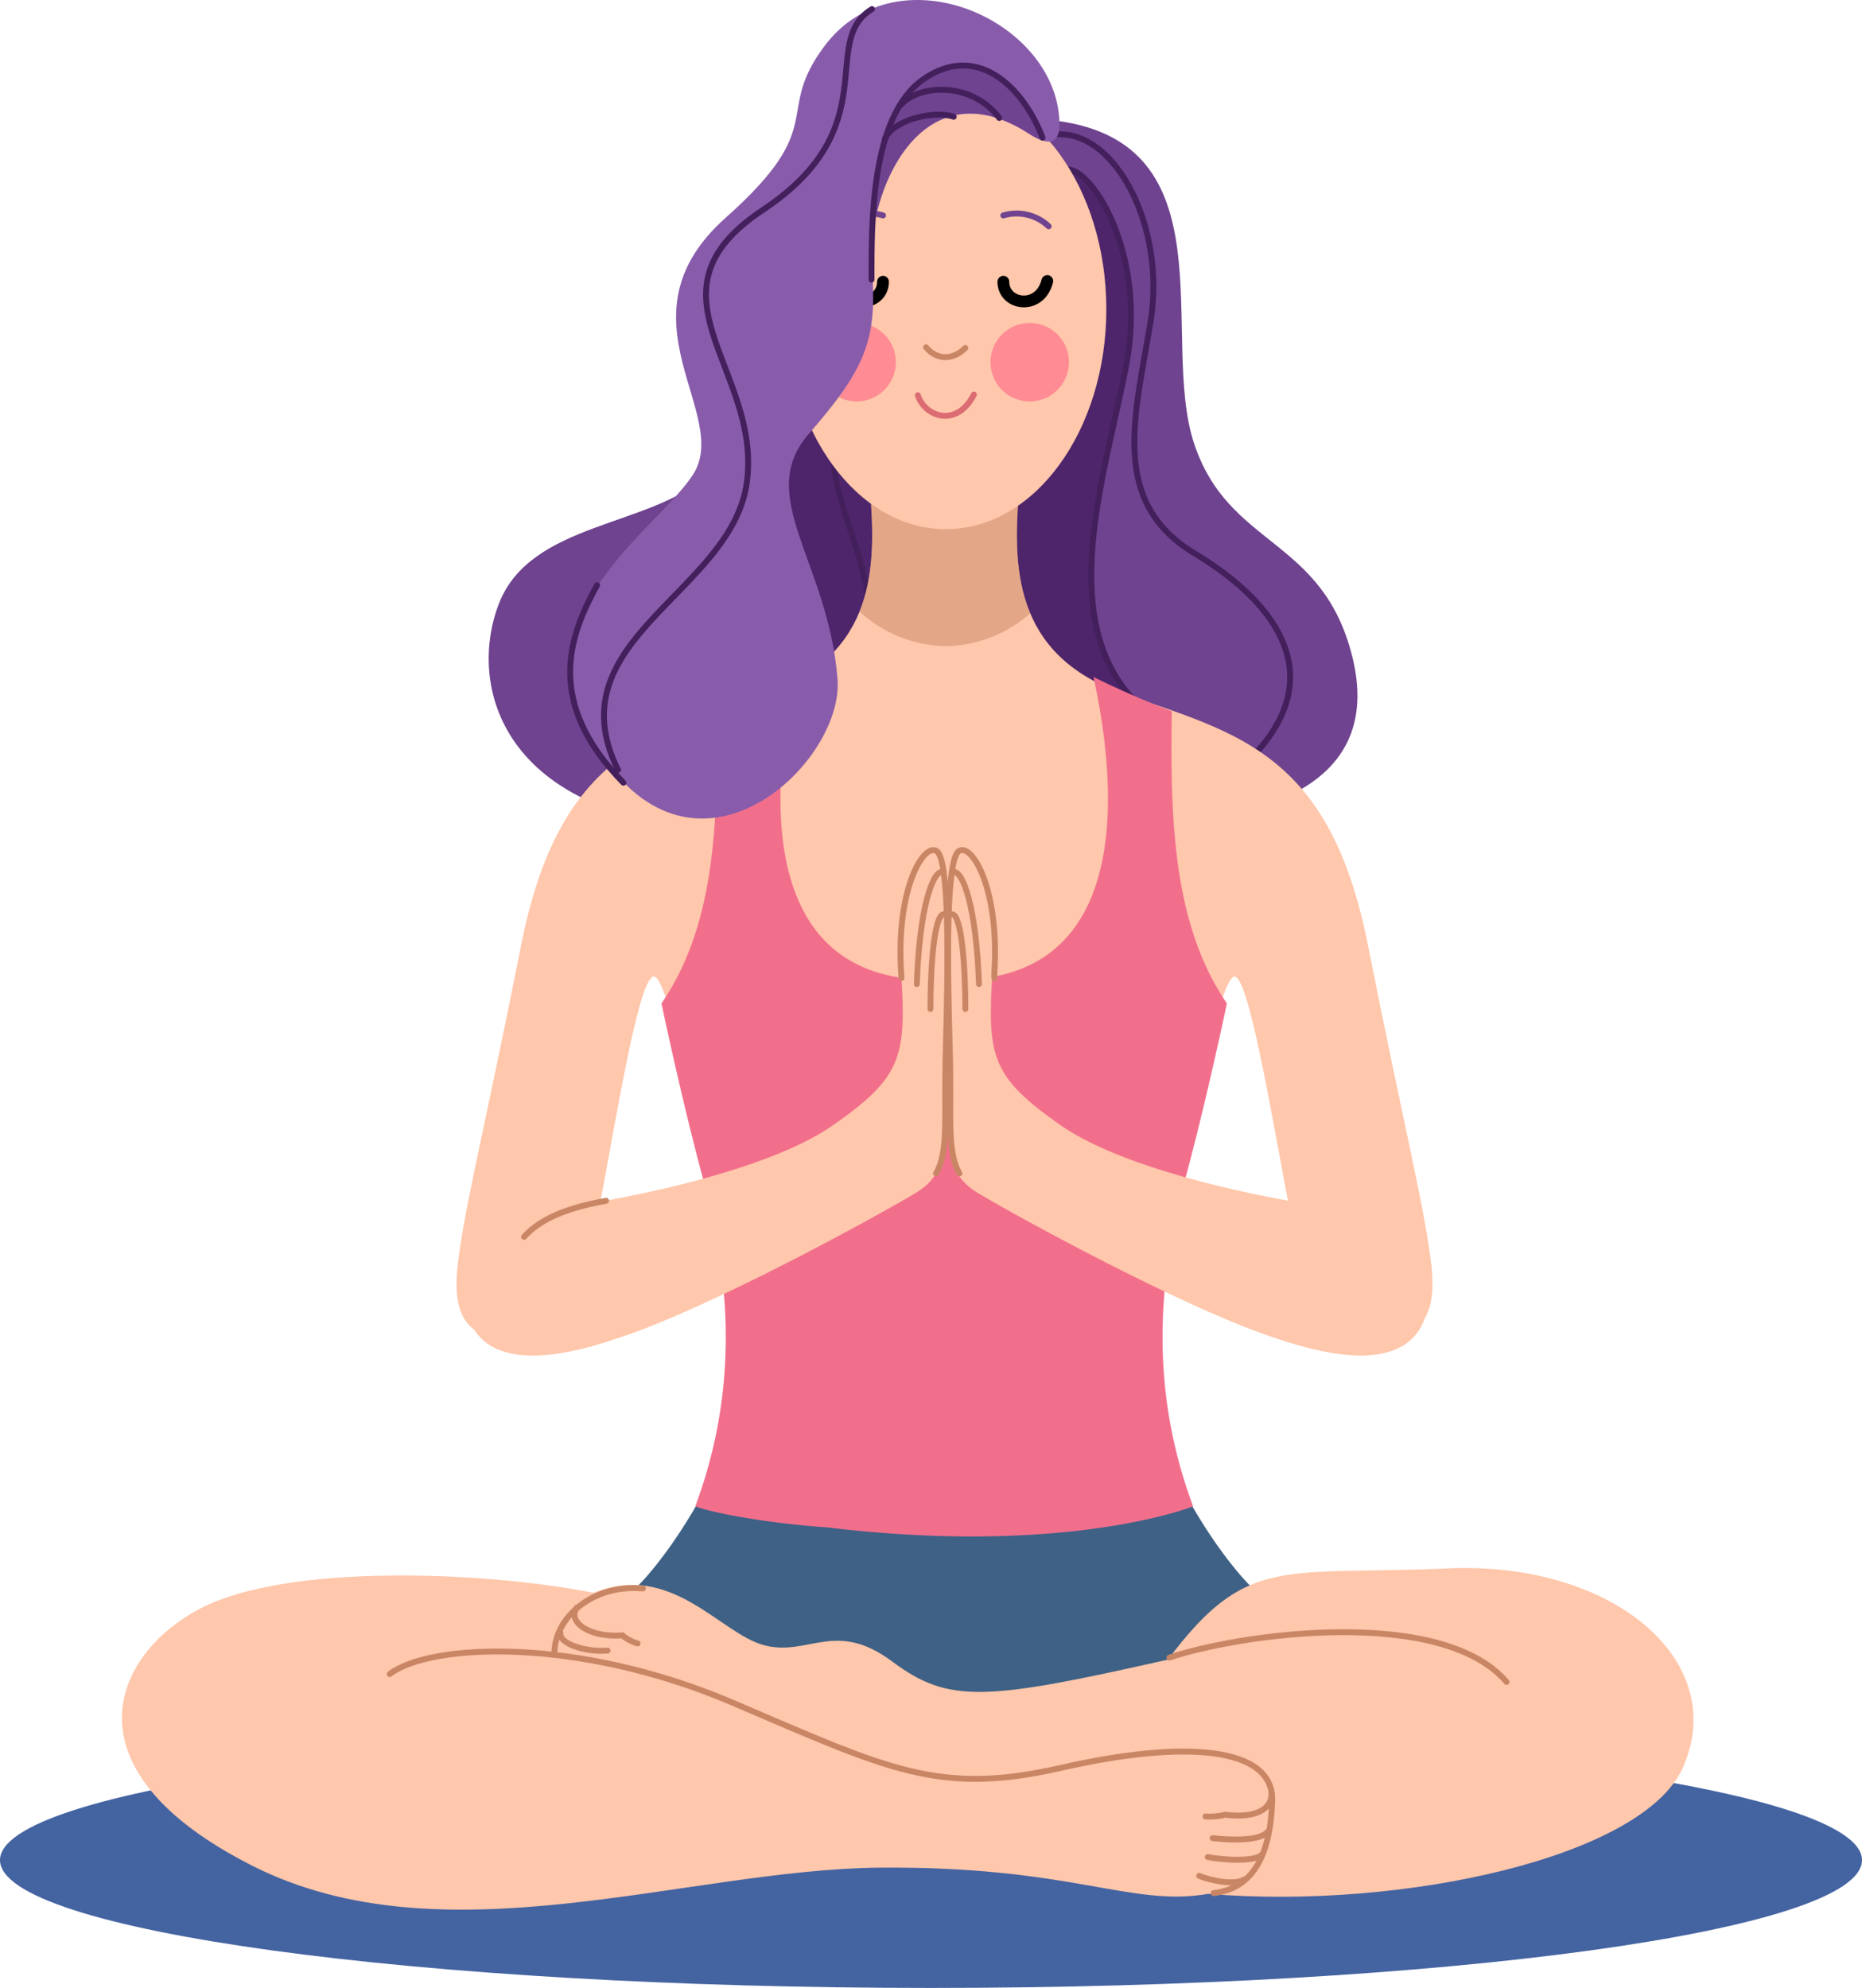
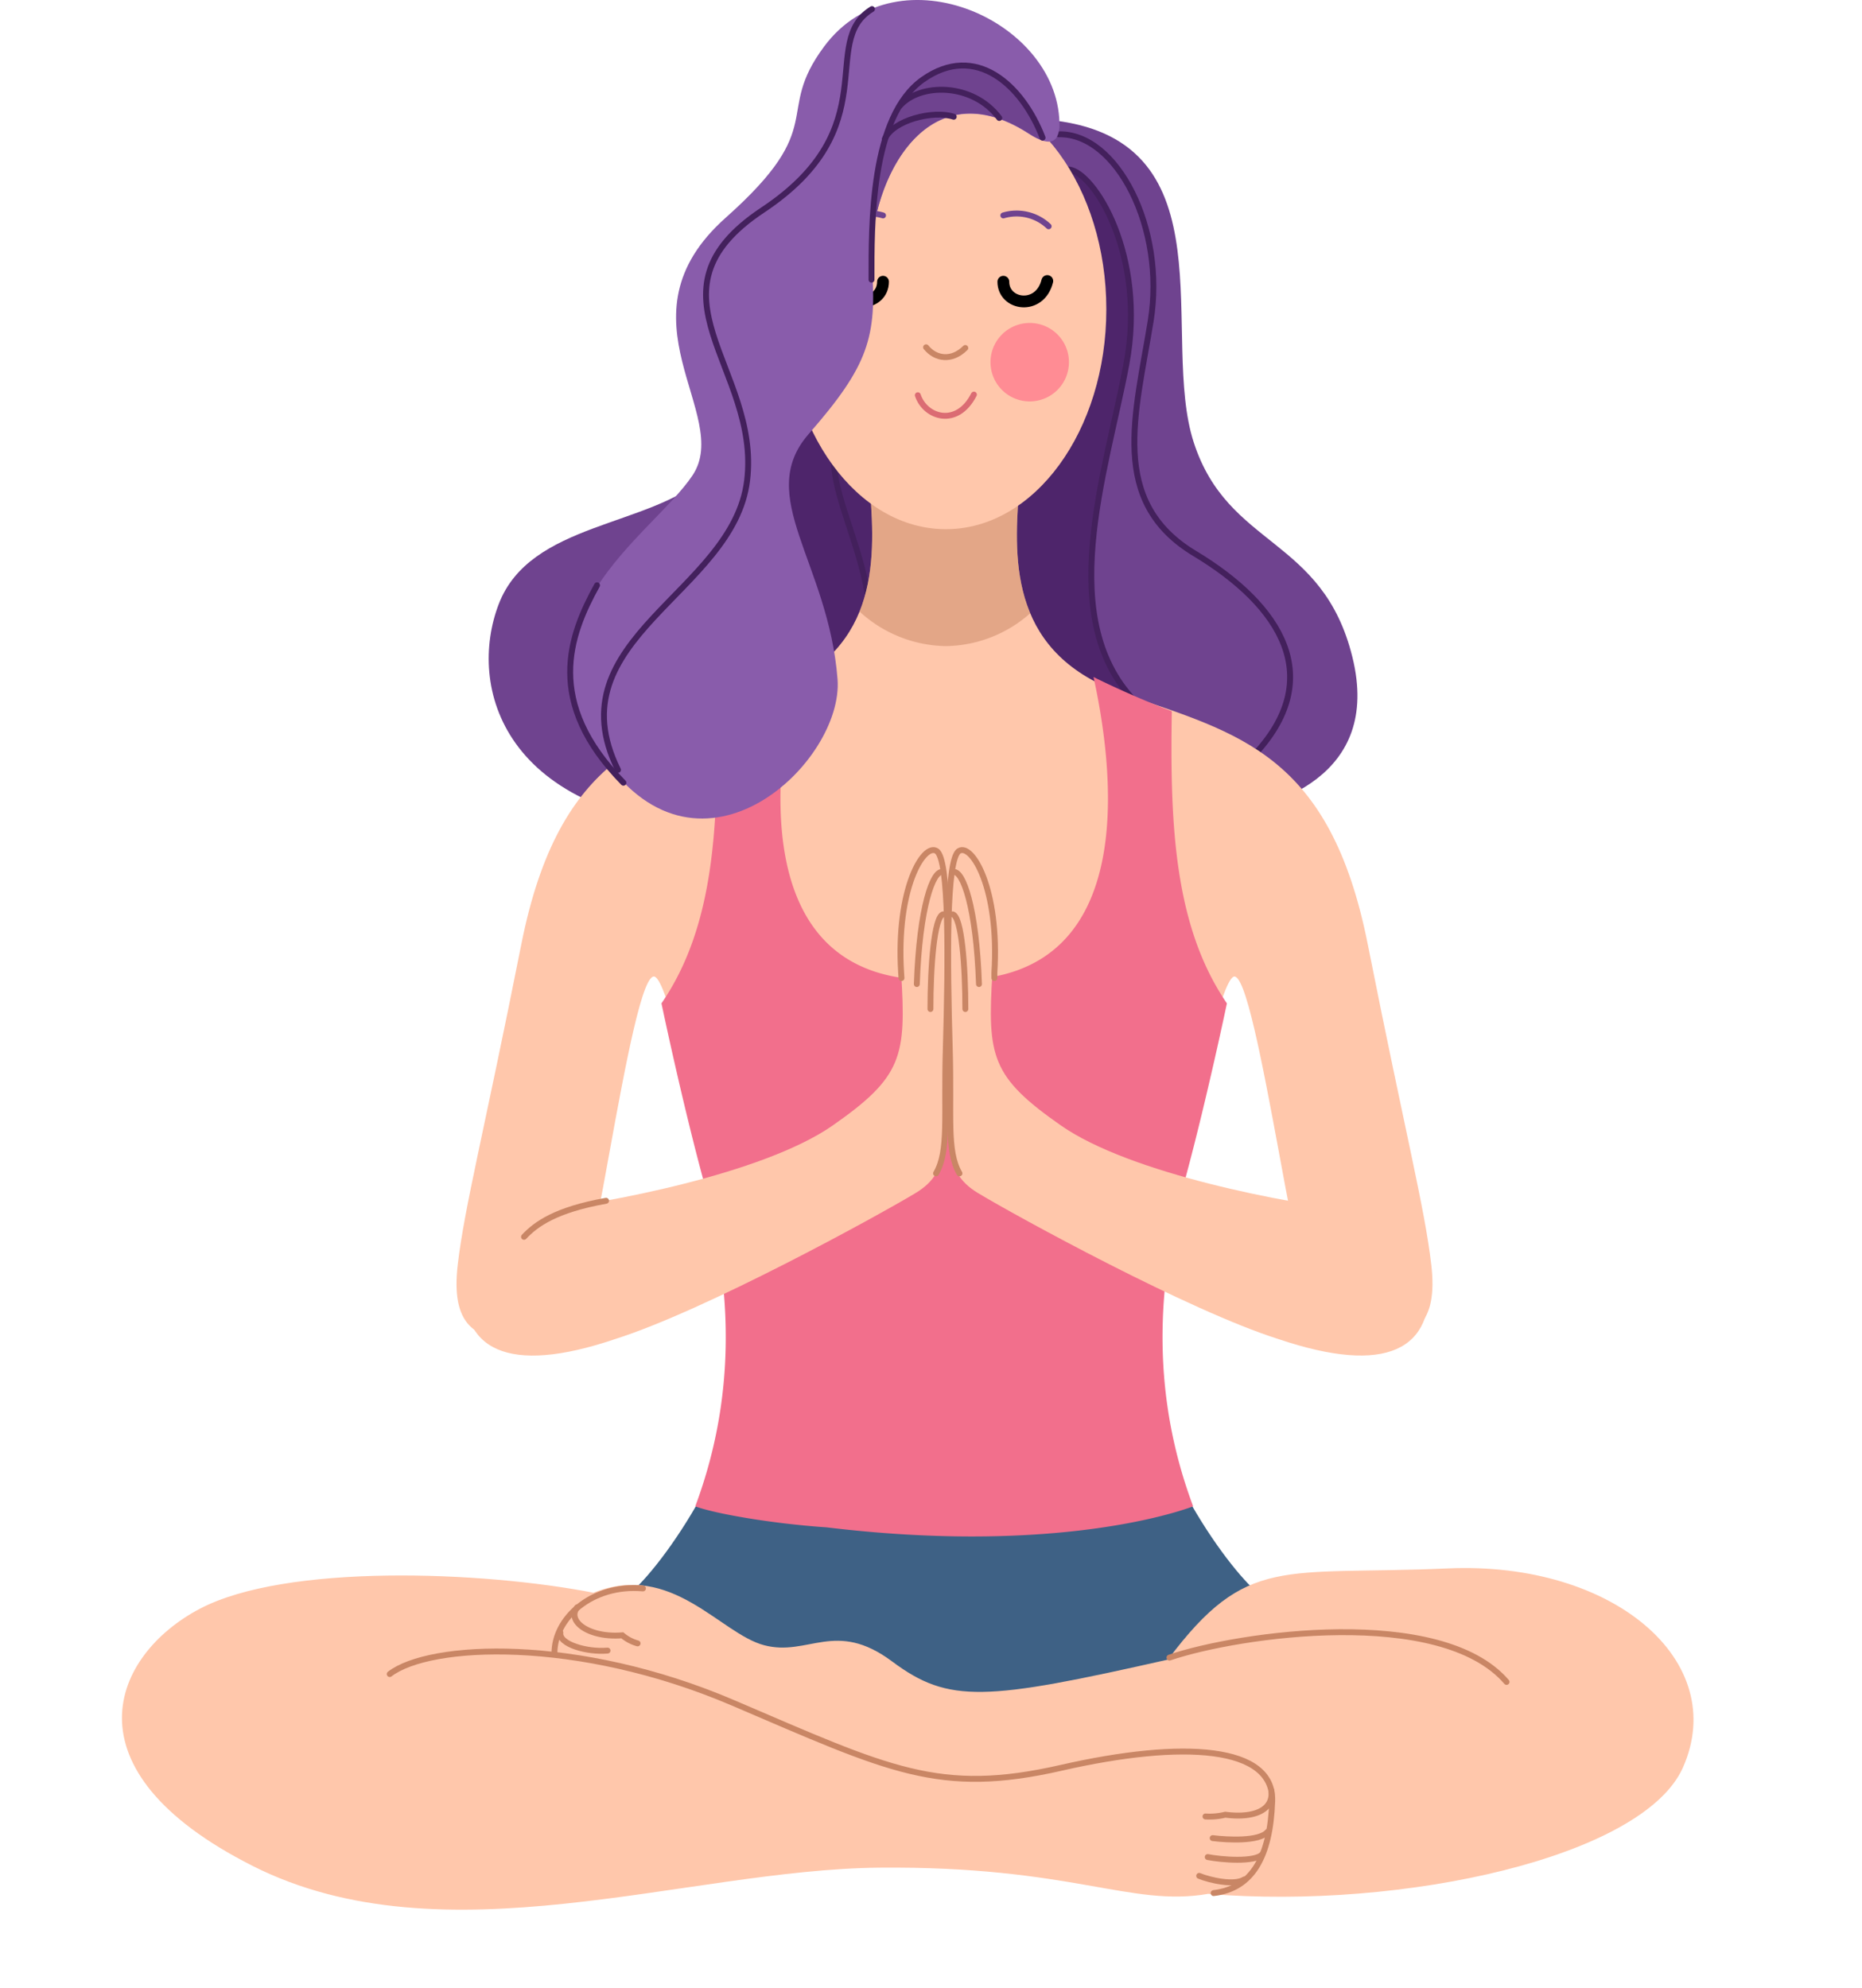
<svg xmlns="http://www.w3.org/2000/svg" viewBox="0 0 315.67 337">
  <defs>
    <style>.cls-1{fill:#4463a1;}.cls-2{fill:#3e6185;}.cls-3{fill:#ffc7ab;}.cls-4{fill:#6f438f;}.cls-10,.cls-12,.cls-14,.cls-5,.cls-8{fill:none;stroke-linecap:round;stroke-miterlimit:10;}.cls-5{stroke:#43205c;}.cls-6{fill:#4e256b;}.cls-7{fill:#c98665;fill-opacity:0.5;}.cls-8{stroke:#000;stroke-width:2px;}.cls-9{fill:#ff8c94;}.cls-10{stroke:#6f438f;}.cls-11{fill:#f26f8c;}.cls-12{stroke:#c98665;}.cls-13{fill:#895cab;}.cls-14{stroke:#db6c73;}</style>
  </defs>
  <title>Боди йога</title>
  <g id="Слой_2" data-name="Слой 2">
    <g id="objects">
-       <path class="cls-1" d="M315.67,315.33c0,12-70.67,21.67-157.84,21.67S0,327.3,0,315.33s70.66-21.66,157.83-21.66S315.67,303.37,315.67,315.33Z" />
      <path class="cls-2" d="M160.59,297.94c5.65-1.23,33-8,52.28-28.21-3-2.75-8.09-9.17-12.58-17.73l-40.24,6.27L119.82,252c-4.5,8.56-9.59,15-12.59,17.73,19.27,20.19,46.64,27,52.29,28.21v.21l.52-.1.53.1Z" />
      <path class="cls-3" d="M100.6,270c-18.79-3.66-52.11-5-66.78,2.75s-23.38,27.2,9,43.56,73.51.61,106.21.3,42.63,6.73,55.78,4.44c33,2.75,73.75-6.22,80.5-21.41,8-18-11.73-35-39.85-33.76S211.4,263.46,198,281.34c-31,7-37.13,7.49-46.76.31s-14.21-.77-21.7-2.75S113.9,264.68,100.6,270Z" />
      <path class="cls-4" d="M119.71,80.69c-9.63,8.71-29.8,7.79-35.15,21.7s.46,36.37,37.59,38.21,75.49-.92,84.51-2.3,27.66-6.41,22.62-26.89S208.19,92.92,202.38,75s6.27-50.89-23.53-54.56C154.86,18.34,143.55,57.31,119.71,80.69Z" />
      <path class="cls-5" d="M179.5,22.77c9.85-.23,18.11,15.93,15.58,31.63S187.86,85,202.54,93.83,225,115,212.39,128.22" />
      <path class="cls-6" d="M139.15,63.23c-10.31,6.88-15,47.57-.68,55.36s52.15,4,53.06-.46c-7.22-8-7.79-22-4.7-36.22s5.28-20.74,4.82-30.14S187.41,27.47,177,28.16C165.63,28.62,143.85,46.61,139.15,63.23Z" />
      <path class="cls-5" d="M181.22,28.73c4.24.46,13.18,14.56,9.74,33s-12.49,43.67,2.06,57.77" />
      <path class="cls-5" d="M142.59,74.12c-5.61,7.45,10.78,26.47,2.52,40.57" />
      <path class="cls-3" d="M242.65,214.41c-1.15-9.86-4.35-22-10.77-54.33s-22-35.76-41.26-42.41-18.8-22.23-17.88-34.38l-12.38-1.11v0l-.23,0-.23,0v0l-12.38,1.11c.92,12.15,1.38,27.73-17.88,34.38S94.8,127.76,88.38,160.08s-9.63,44.47-10.78,54.33S80.13,227.7,89.07,227s11.46-16.27,14.21-31.4,5.73-31.17,7.79-30,5.73,18.57,8,21.32,37.85-1,41-1.35c3.18.33,38.84,4,41,1.35s6-20.17,8-21.32,5,14.9,7.8,30,5.27,30.72,14.21,31.4S243.8,224.26,242.65,214.41Z" />
      <path class="cls-7" d="M160.36,109.53a22,22,0,0,0,14.3-5.57c-2.77-6.6-2.42-14.13-1.92-20.67l-12.38-1.11v0l-.23,0-.23,0v0l-12.38,1.11c.49,6.44.84,13.85-1.8,20.38A22.11,22.11,0,0,0,160.36,109.53Z" />
      <path class="cls-3" d="M187.56,52.42c0,20.59-12.18,37.29-27.2,37.29s-27.2-16.7-27.2-37.29,12.17-37.29,27.2-37.29S187.56,31.82,187.56,52.42Z" />
      <path class="cls-8" d="M149.7,47.76c0,4-6.19,4.93-7.45-.12" />
-       <path class="cls-9" d="M138.58,61.4a6.65,6.65,0,1,0,6.65-6.65A6.64,6.64,0,0,0,138.58,61.4Z" />
      <path class="cls-10" d="M149.7,36.52A7.91,7.91,0,0,0,142,38.36" />
      <path class="cls-11" d="M201.05,199.43C204.67,186,208,170.09,208,170.09c-9-13.14-9.65-30.57-9.34-49.52-7.24-2.75-13.27-5.8-13.27-5.8,2.72,12.53,9.35,51.35-23.21,51.35a65.78,65.78,0,0,1-3.67,18.22c-.2-6.59-.39-12.81-.55-18.22-32.55,0-25.92-38.82-23.21-51.35,0,0-6,3-13.26,5.8.3,19-.3,36.38-9.35,49.52,0,0,3.32,15.89,6.94,29.34s7.23,33.32-1.21,55.93c3.14,1.18,12.62,2.9,22.28,3.56,36.21,4.37,57.26-1.74,62.13-3.56C193.81,232.75,197.43,212.88,201.05,199.43Z" />
      <path class="cls-3" d="M229.68,205.24c-10.94-1.15-38-6.19-49.81-14.44s-12.51-11.69-11.62-25.91-3.8-22-6-20.63-2,18.57-1.56,33.7-1.34,20.4,5.13,24.3S201.54,222.2,216.73,227c18.32,6.19,26.58,1.84,25.47-10.54S229.68,205.24,229.68,205.24Z" />
      <path class="cls-3" d="M91.34,205.24c10.94-1.15,38-6.19,49.82-14.44s12.5-11.69,11.61-25.91,3.8-22,6-20.63,2,18.57,1.57,33.7,1.34,20.4-5.14,24.3S119.49,222.2,104.29,227C86,233.2,77.71,228.85,78.83,216.47S91.34,205.24,91.34,205.24Z" />
      <path class="cls-12" d="M152.83,165.8l-.06-.91c-.89-14.21,3.8-22,6-20.63s2,18.57,1.57,33.7c-.34,11.32.58,17.12-1.65,20.95" />
      <path class="cls-13" d="M179.61,21.62c.46-17.88-27.4-30.54-39.88-13.75-8.64,11.61,1.07,13.22-16.66,29-19.15,17,1.22,33.39-5.66,43.71s-31.48,24.37-15,48,40.66.59,39.58-13.45c-1.53-19.78-14.11-31-4.89-41.56,10.16-11.62,11.61-16.43,10.7-28.58s8.25-34.08,26.51-22.39C178.47,25.29,179.38,23.69,179.61,21.62Z" />
      <path class="cls-4" d="M161.05,11.39c-8.82,1.12-12.81,13.25-12.9,27.17,1.91-11.91,10.83-25.85,26.19-16a10.44,10.44,0,0,0,2.49,1.29C174.08,17.63,170,10.24,161.05,11.39Z" />
      <path class="cls-12" d="M88.84,209.67c2-2.14,5.35-4.59,13.91-6.11" />
      <path class="cls-12" d="M66.07,283.79c6.72-5.2,31.78-6.42,58.22,4.89s34.85,15.74,55.63,11S216,296,215.68,305.34s-3.36,14.82-9.93,15.58" />
      <path class="cls-12" d="M94,280.43c-.15-6,6.27-11.92,15-11.16" />
      <path class="cls-12" d="M215.53,303.5c.45,3.52-3.21,4.74-7.8,4.13a11.06,11.06,0,0,1-3.36.3" />
      <path class="cls-12" d="M205.59,311.6c2.45.31,7.95.61,9.32-1.07" />
      <path class="cls-12" d="M204.75,314.81c2.29.46,8,.92,9.25-.46" />
      <path class="cls-12" d="M203.3,318c1.83.76,6,1.68,7.64.61" />
      <path class="cls-12" d="M198.26,281c11.76-4,46-8.86,57.15,4.12" />
      <path class="cls-12" d="M97.85,272.48c-1.83,2.44,2.14,5.2,7.65,4.74a6.89,6.89,0,0,0,2.59,1.37" />
      <path class="cls-12" d="M95,276.76c-.3,2,4.59,3.36,8,3.05" />
      <path class="cls-12" d="M159.88,155c-1.53.46-2.14,9-2.14,16.05" />
      <path class="cls-12" d="M159.71,147.82c-1.53-.16-3.82,5.8-4.28,19" />
      <path class="cls-12" d="M168.58,165.8c0-.3,0-.6,0-.91.89-14.21-3.8-22-6-20.63s-2,18.57-1.56,33.7c.33,11.32-.59,17.12,1.64,20.95" />
      <path class="cls-12" d="M161.52,155c1.53.46,2.14,9,2.14,16.05" />
      <path class="cls-12" d="M161.69,147.82c1.53-.16,3.82,5.8,4.28,19" />
      <path class="cls-5" d="M176.75,23.34c-3.44-8.94-11.35-16.16-20.29-9.85s-8.71,24.75-8.71,33.92" />
      <path class="cls-5" d="M152.49,18c3.44-4,12.45-4,16.92,2" />
      <path class="cls-5" d="M150,23.57c1.38-3.21,8.25-4.93,11.69-3.78" />
      <path class="cls-5" d="M101.22,99.22c-4.7,8.48-8.94,19.83,4.47,33.47" />
      <path class="cls-5" d="M147.83,1.54c-9.17,5.62,2.67,20-18.53,34.07s-.35,26.82-2.64,45.84-32.89,26.82-21.89,49.06" />
      <path class="cls-8" d="M170.1,47.76c0,4,6.19,4.93,7.45-.12" />
      <path class="cls-12" d="M157,58.87c1.61,2,4.36,2.41,6.65.12" />
      <path class="cls-14" d="M155.6,67c1.26,3.78,6.65,5.5,9.51-.11" />
      <path class="cls-9" d="M181.22,61.4a6.65,6.65,0,1,1-6.65-6.65A6.64,6.64,0,0,1,181.22,61.4Z" />
      <path class="cls-10" d="M170.1,36.52a7.91,7.91,0,0,1,7.68,1.84" />
    </g>
  </g>
</svg>